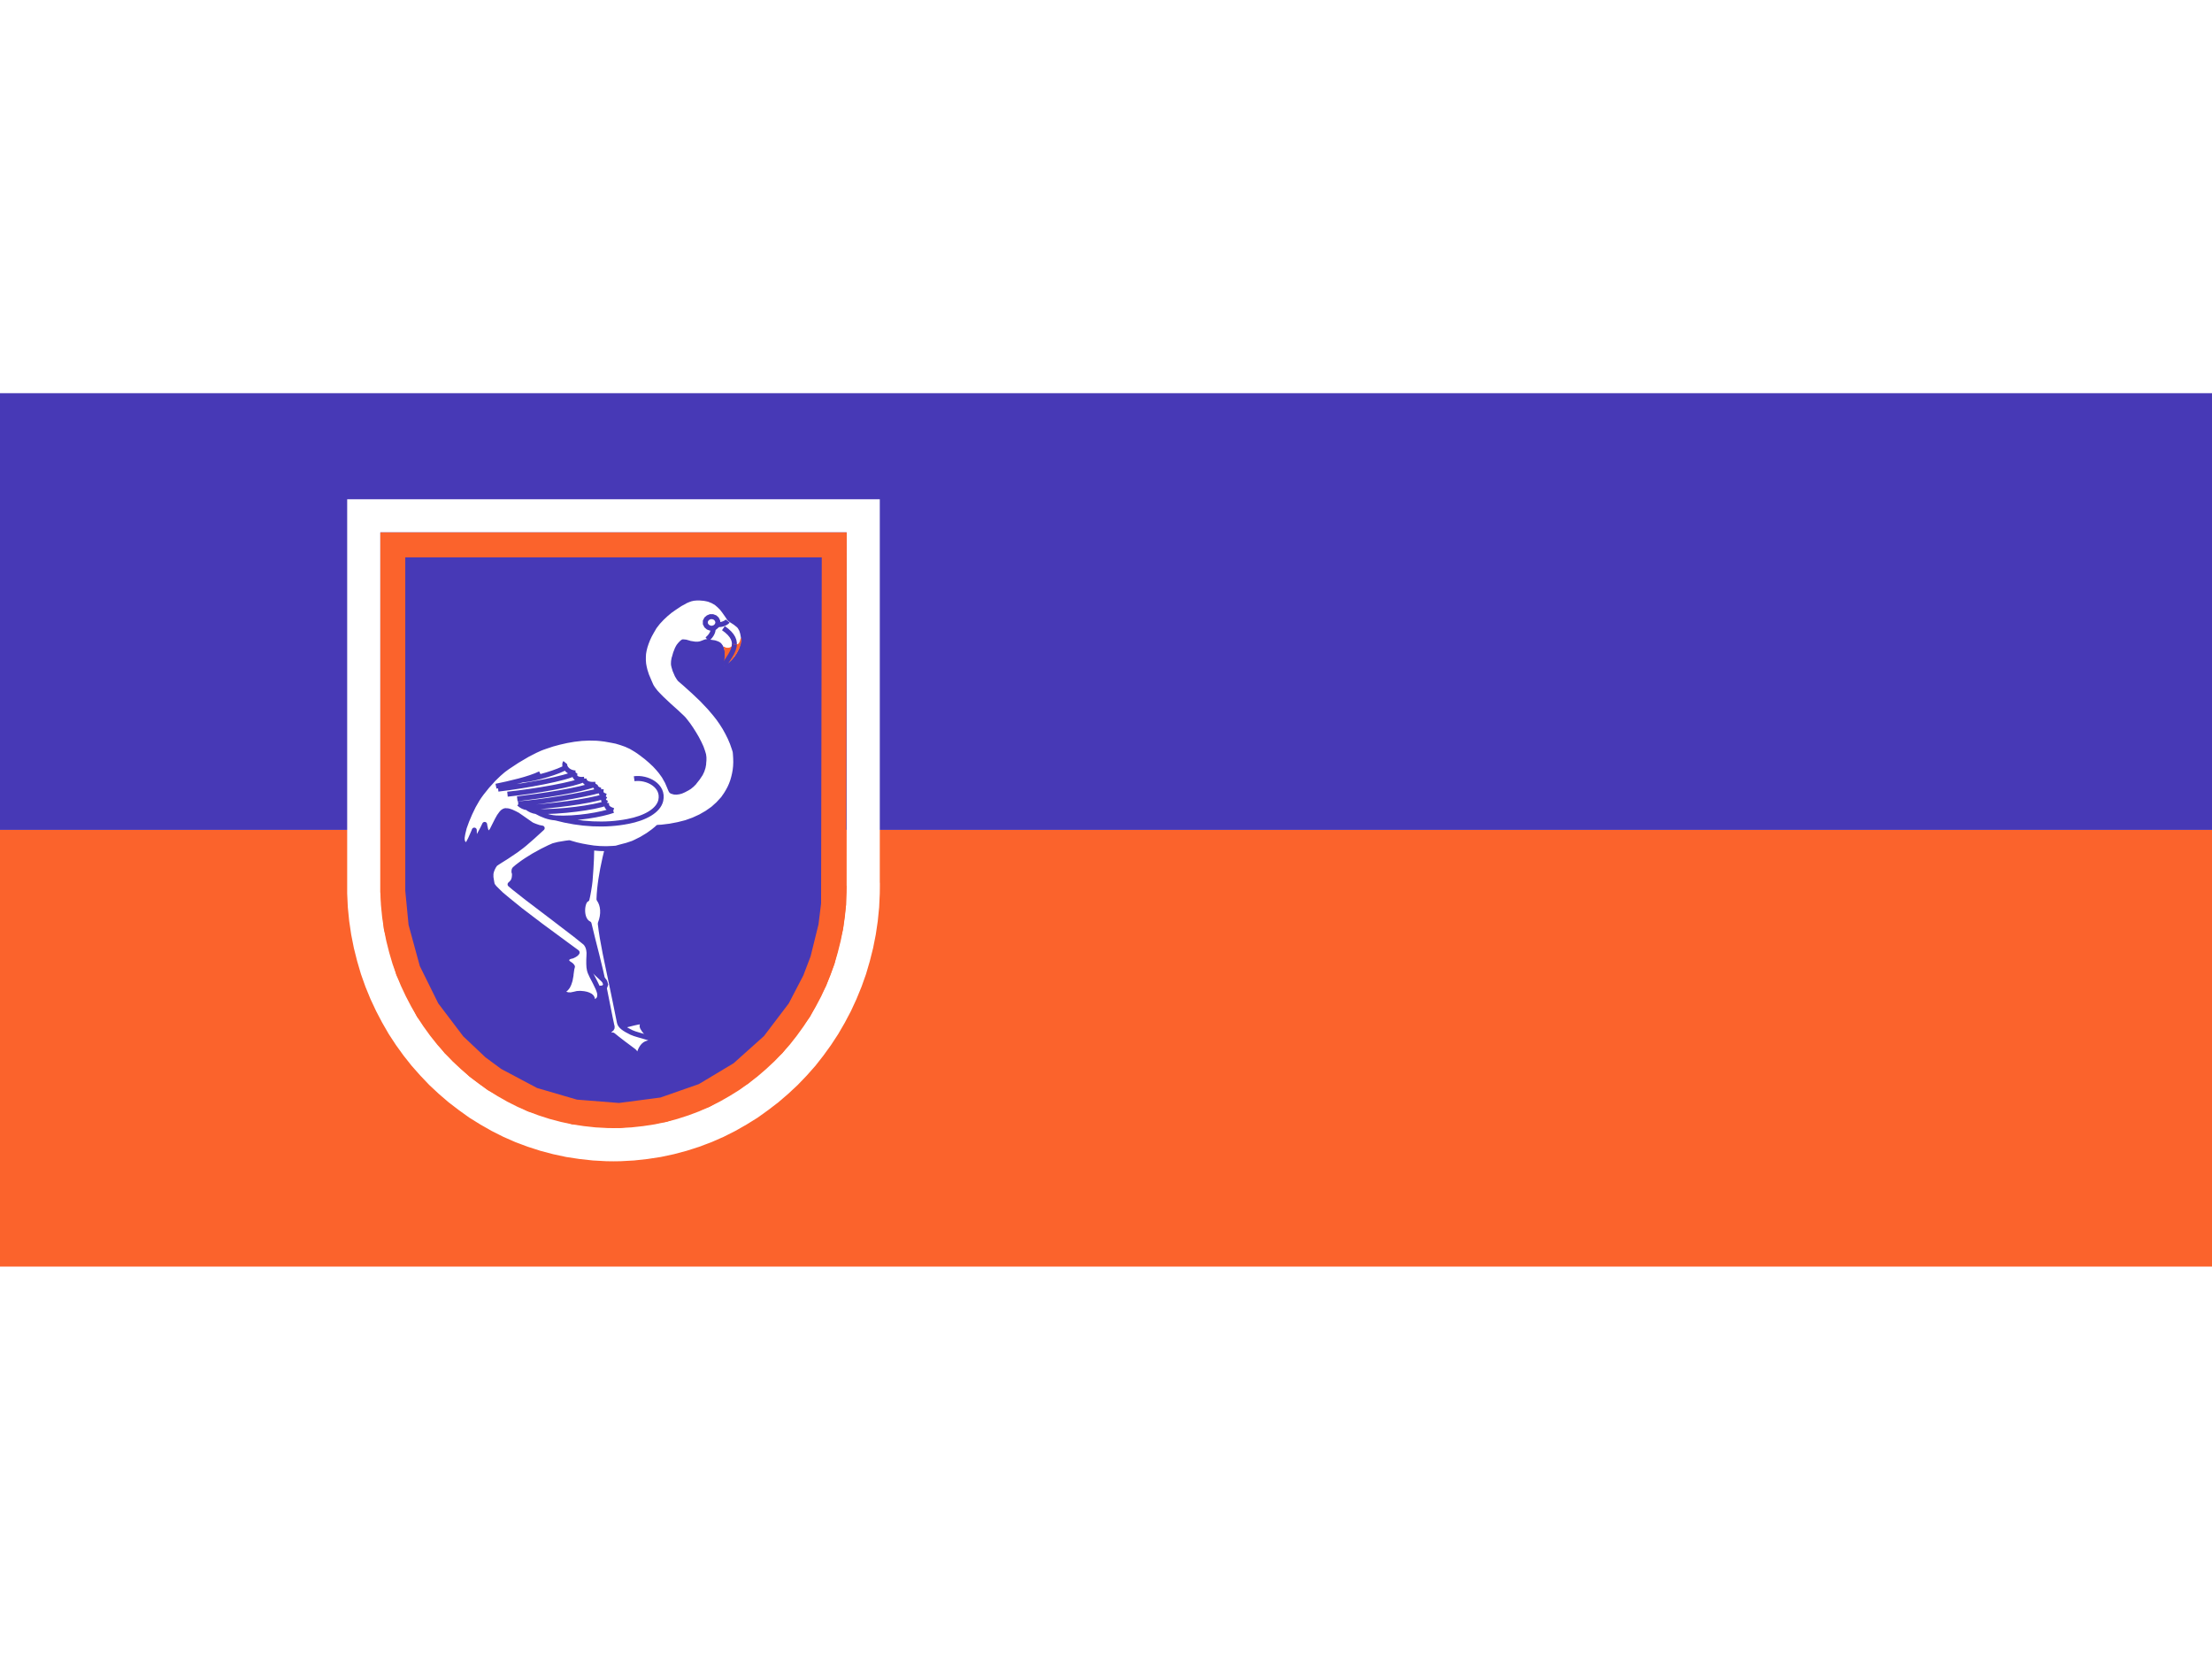
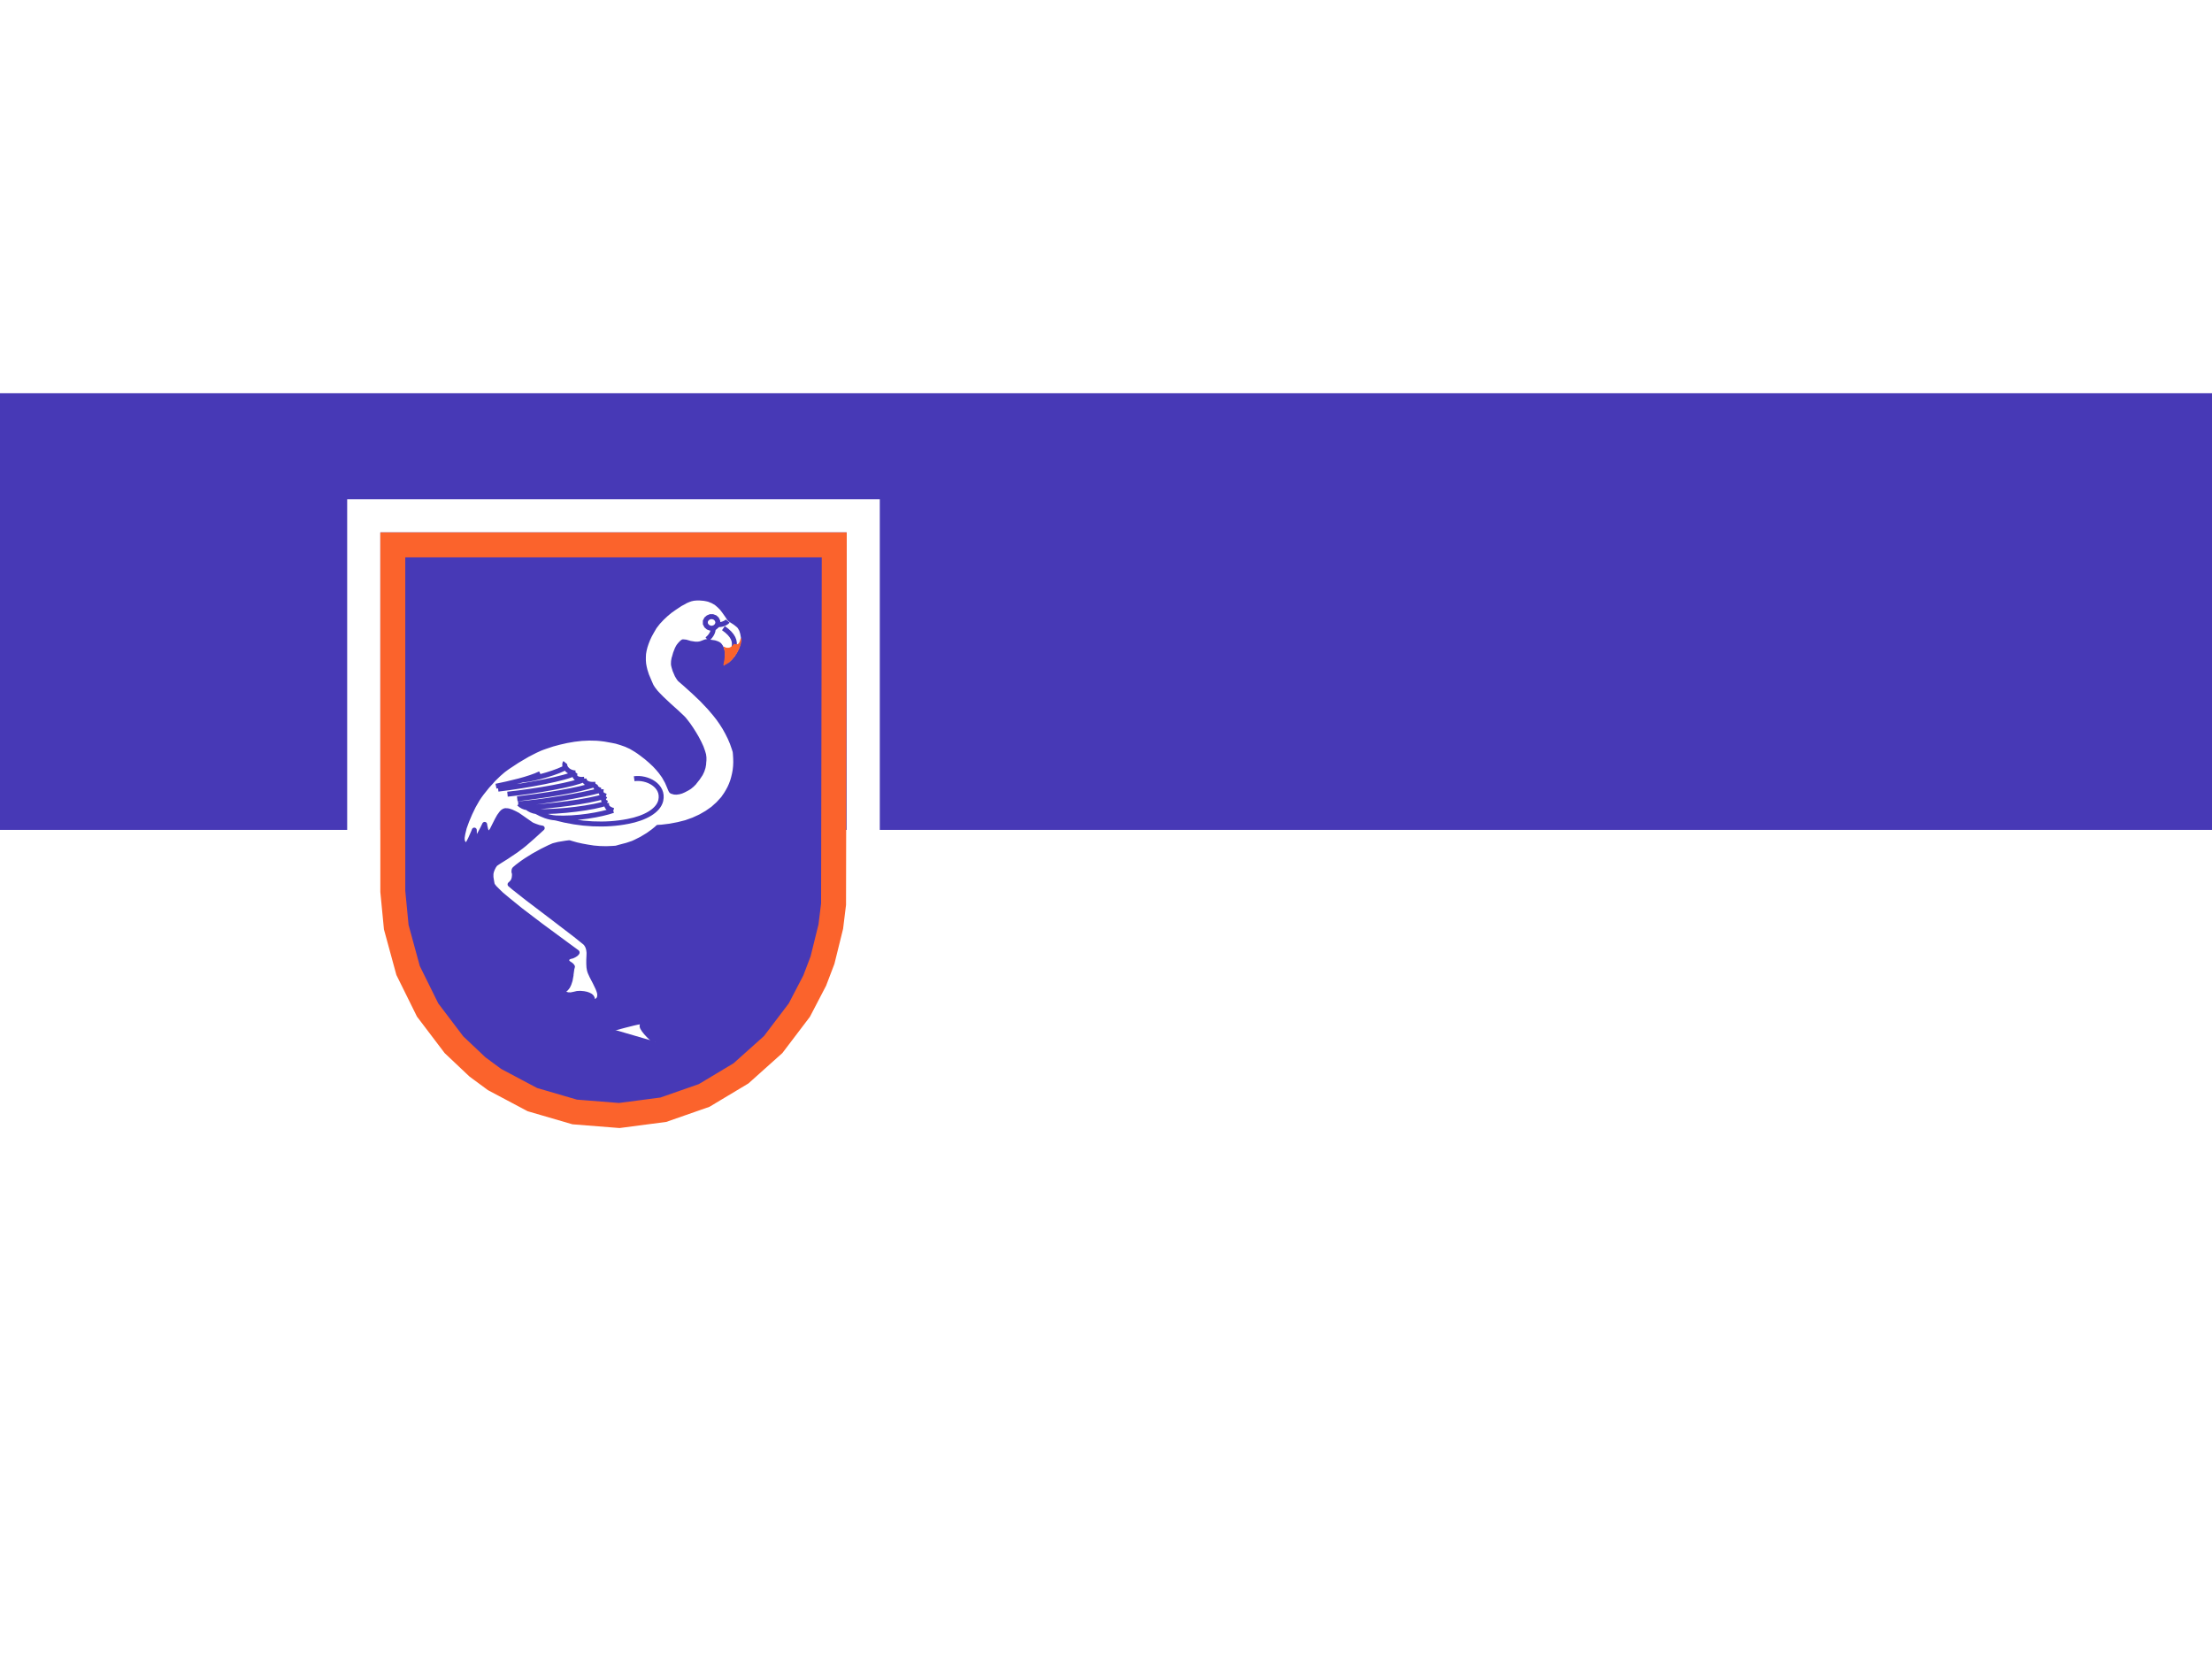
<svg xmlns="http://www.w3.org/2000/svg" width="400" height="300" viewBox="0 0 400 300">
  <g id="Group-copy-2">
    <path id="Path" fill="#ffffff" stroke="none" d="M 0 300 L 400 300 L 400 0 L 0 0 L 0 300 Z" />
    <g id="Group">
-       <path id="Path-copy-2" fill="#fb632c" stroke="none" d="M -0 229.039 L 400.48 229.039 L 400.48 150.07 L -0 150.07 L -0 229.039 Z" />
      <path id="Path-copy-3" fill="#4739b6" stroke="none" d="M -0 150.07 L 400.48 150.07 L 400.48 71.1 L -0 71.1 L -0 150.07 Z" />
    </g>
    <g id="g1">
-       <path id="Path-copy-4" fill="none" stroke="#ffffff" stroke-width="6" stroke-linecap="round" d="M 156.094 159.859 L 156.109 159.938 L 156.109 160.281 L 156.094 161.5 L 155.984 163.859 L 155.75 166.203 L 155.406 168.516 L 154.953 170.797 L 154.391 173.031 L 153.75 175.219 L 152.984 177.375 L 152.125 179.469 L 151.188 181.5 L 150.141 183.484 L 149.016 185.422 L 147.797 187.281 L 146.5 189.078 L 145.141 190.812 L 143.672 192.469 L 142.141 194.062 L 140.531 195.562 L 138.859 197 L 137.125 198.328 L 135.344 199.609 L 133.453 200.781 L 131.562 201.859 L 129.578 202.859 L 127.547 203.75 L 125.469 204.531 L 123.328 205.219 L 121.156 205.797 L 118.953 206.266 L 116.703 206.609 L 114.422 206.859 L 112.125 206.984 L 110.938 207 L 109.75 206.984 L 107.453 206.859 L 105.172 206.609 L 102.922 206.266 L 100.734 205.797 L 98.547 205.219 L 96.406 204.531 L 94.328 203.75 L 92.297 202.859 L 90.312 201.859 L 88.422 200.781 L 86.531 199.609 L 84.75 198.328 L 83.016 197 L 81.344 195.562 L 79.734 194.062 L 78.219 192.469 L 76.75 190.812 L 75.375 189.078 L 74.078 187.281 L 72.859 185.422 L 71.734 183.469 L 70.703 181.5 L 69.75 179.469 L 68.891 177.375 L 68.125 175.219 L 67.484 173.031 L 66.922 170.797 L 66.469 168.516 L 66.125 166.203 L 65.891 163.859 L 65.781 161.484 L 65.781 93.281 L 156.094 93.281 Z" />
+       <path id="Path-copy-4" fill="none" stroke="#ffffff" stroke-width="6" stroke-linecap="round" d="M 156.094 159.859 L 156.109 159.938 L 156.109 160.281 L 156.094 161.5 L 155.984 163.859 L 155.75 166.203 L 155.406 168.516 L 154.953 170.797 L 154.391 173.031 L 153.75 175.219 L 152.984 177.375 L 152.125 179.469 L 151.188 181.5 L 150.141 183.484 L 149.016 185.422 L 147.797 187.281 L 146.5 189.078 L 145.141 190.812 L 143.672 192.469 L 142.141 194.062 L 140.531 195.562 L 138.859 197 L 137.125 198.328 L 135.344 199.609 L 133.453 200.781 L 131.562 201.859 L 129.578 202.859 L 127.547 203.75 L 125.469 204.531 L 123.328 205.219 L 121.156 205.797 L 118.953 206.266 L 116.703 206.609 L 114.422 206.859 L 112.125 206.984 L 110.938 207 L 109.75 206.984 L 107.453 206.859 L 105.172 206.609 L 102.922 206.266 L 100.734 205.797 L 98.547 205.219 L 96.406 204.531 L 92.297 202.859 L 90.312 201.859 L 88.422 200.781 L 86.531 199.609 L 84.75 198.328 L 83.016 197 L 81.344 195.562 L 79.734 194.062 L 78.219 192.469 L 76.75 190.812 L 75.375 189.078 L 74.078 187.281 L 72.859 185.422 L 71.734 183.469 L 70.703 181.5 L 69.75 179.469 L 68.891 177.375 L 68.125 175.219 L 67.484 173.031 L 66.922 170.797 L 66.469 168.516 L 66.125 166.203 L 65.891 163.859 L 65.781 161.484 L 65.781 93.281 L 156.094 93.281 Z" />
      <path id="Path-copy-5" fill="#4739b6" stroke="#fb632c" stroke-width="4.51" stroke-linecap="round" d="M 150.734 163.5 L 150.234 167.562 L 148.734 173.625 L 147.328 177.312 L 144.547 182.656 L 139.812 188.891 L 134 194.094 L 127.328 198.094 L 119.953 200.672 L 111.984 201.719 L 103.922 201.078 L 96.266 198.844 L 89.438 195.219 L 86.344 192.938 L 82.094 188.922 L 77.328 182.641 L 73.797 175.5 L 71.656 167.656 L 71.031 161.188 L 71.031 98.531 L 150.859 98.531 Z" />
      <g id="g6473-copy">
        <path id="path34594-4" fill="#ffffff" fill-rule="evenodd" stroke="#4739b6" stroke-width="0.9" d="M 118.505 188.37 C 117.787 187.764 115.592 185.716 116.215 185.279 C 116.823 184.852 116.417 184.722 115.707 184.783 C 114.871 184.854 111.029 185.941 110.554 186.055" />
-         <path id="path34592-2" fill="#ffffff" fill-rule="evenodd" stroke="#4739b6" stroke-width="0.9" stroke-linejoin="round" d="M 106.719 148.14 C 107.174 151.913 106.997 154.823 106.861 157.122 C 106.828 157.681 106.777 158.496 106.702 159.305 C 106.627 160.115 106.294 162.089 106.137 162.619 C 105.227 162.914 104.851 166.242 106.518 167.038 C 107.358 170.67 108.528 174.713 109.208 178.324 C 109.202 178.258 110.537 185.095 110.636 185.404 C 110.756 185.78 110.749 185.978 110.4 186.21 C 110.037 186.452 109.627 187.739 109.682 188.32 C 109.969 187.748 110.552 186.891 110.891 187.214 C 111.231 187.538 114.187 189.785 114.55 190.019 C 114.913 190.253 115.215 191.056 115.349 191.644 C 115.67 189.455 116.618 187.678 119.098 189.054 C 119.358 187.844 115.466 187.321 114.185 186.701 C 112.89 186.074 112.111 185.534 112 184.847 C 111.89 184.16 110.56 177.84 110.596 177.972 C 109.866 174.424 108.895 170.242 108.548 167.007 C 109.226 165.303 109.072 163.655 108.315 162.605 C 108.38 160.338 108.811 157.748 109.389 155.195 C 110.067 152.204 110.771 150.551 111.663 148.48" />
-         <path id="path34582-2" fill="#ffffff" fill-rule="evenodd" stroke="#4739b6" stroke-width="0.9" d="M 106.094 174.188 L 106.578 174.734 L 107.359 175.531 L 108.359 176.469 L 109.094 177.172 L 109.312 177.438 L 109.422 177.688 L 109.516 178.031 L 109.406 178.359 L 109.156 178.594 L 108.75 178.688 L 108.641 178.688 L 108.562 178.781 L 108.344 179.172 L 108.031 179.562 L 107.734 179.797 L 107.094 180.078 L 104.984 173.984 L 105.656 173.625 Z" />
        <path id="path34579-7" fill="#ffffff" fill-rule="evenodd" stroke="#4739b6" stroke-width="0.9" stroke-linejoin="round" d="M 126.812 116.359 L 126.609 116.422 L 126.219 116.484 L 125.703 116.484 L 124.906 116.359 L 124.734 116.328 L 124.609 116.281 L 124 116.109 L 123.516 116.062 L 123.5 116.062 L 123.266 116.25 L 122.984 116.547 L 122.734 116.859 L 122.625 117.047 L 122.469 117.344 L 122.156 118.141 L 121.906 119.031 L 121.891 119.031 L 121.797 119.578 L 121.781 119.953 L 121.781 120.094 L 121.797 120.25 L 121.875 120.578 L 122.062 121.203 L 122.453 122.109 L 122.75 122.594 L 122.922 122.828 L 123.047 122.938 L 123.844 123.625 L 125.406 125.031 L 126.922 126.469 L 128.328 127.953 L 129.312 129.109 L 129.938 129.906 L 130.516 130.734 L 131.062 131.594 L 131.547 132.469 L 132.016 133.406 L 132.422 134.359 L 132.766 135.344 L 132.938 135.891 L 132.984 136.344 L 133.031 137.094 L 133.047 137.844 L 133.016 138.562 L 132.938 139.281 L 132.812 139.969 L 132.656 140.625 L 132.469 141.266 L 132.234 141.891 L 131.969 142.484 L 131.656 143.062 L 131.328 143.609 L 130.766 144.422 L 129.891 145.375 L 128.922 146.25 L 127.828 147.016 L 126.656 147.688 L 125.391 148.266 L 124.047 148.75 L 122.625 149.109 L 121.141 149.391 L 119.625 149.578 L 118.969 149.609 L 118.781 149.797 L 118.156 150.312 L 117.203 151 L 116.016 151.719 L 114.922 152.266 L 114.453 152.484 L 113.375 152.844 L 112.125 153.172 L 111.406 153.375 L 110.766 153.422 L 109.594 153.469 L 108.438 153.438 L 107.328 153.344 L 106.234 153.172 L 105.203 152.984 L 104.234 152.766 L 103.297 152.5 L 102.953 152.391 L 102.328 152.469 L 101 152.688 L 100.25 152.875 L 99.984 152.953 L 99.984 152.969 L 99.391 153.219 L 98 153.906 L 96.5 154.734 L 95.172 155.562 L 94.641 155.922 L 94.25 156.203 L 93.547 156.734 L 93.109 157.109 L 93 157.219 L 92.953 157.391 L 92.938 157.641 L 92.969 157.781 L 93.031 157.922 L 93.031 158.281 L 92.984 158.75 L 92.875 159.125 L 92.703 159.453 L 92.406 159.766 L 92.234 159.922 L 92.953 160.531 L 95.312 162.391 L 99.672 165.703 L 104.062 169.062 L 105.812 170.469 L 105.984 170.656 L 106.203 171 L 106.359 171.375 L 106.453 171.75 L 106.516 172.281 L 106.5 172.906 L 106.484 173.203 L 106.469 173.562 L 106.469 174.281 L 106.5 174.891 L 106.578 175.359 L 106.625 175.547 L 106.719 175.828 L 107.031 176.516 L 107.609 177.625 L 108.141 178.734 L 108.344 179.281 L 108.438 179.656 L 108.453 180 L 108.406 180.359 L 108.25 180.703 L 107.953 180.969 L 107.125 181.391 L 107.125 180.609 L 107.094 180.5 L 107.016 180.359 L 106.969 180.281 L 106.766 180.094 L 106.406 179.906 L 106.047 179.781 L 105.594 179.688 L 104.922 179.625 L 104.641 179.641 L 104.375 179.656 L 103.844 179.781 L 103.219 179.906 L 102.719 179.891 L 102.359 179.797 L 101.953 179.594 L 101.922 179.078 L 102.203 178.906 L 102.391 178.734 L 102.656 178.391 L 102.875 177.938 L 103.094 177.281 L 103.266 176.344 L 103.25 176.344 L 103.406 175.219 L 103.484 174.922 L 103.5 174.844 L 103.516 174.812 L 103.438 174.688 L 103.281 174.516 L 103.062 174.359 L 102.891 174.25 L 102.688 174.094 L 102.484 173.812 L 102.484 173.438 L 102.734 173.125 L 103.141 172.953 L 103.328 172.922 L 103.531 172.859 L 103.844 172.703 L 104.094 172.547 L 104.25 172.406 L 104.359 172.266 L 104.359 172.219 L 104.312 172.172 L 102.625 170.938 L 97.812 167.391 L 94.094 164.562 L 91.938 162.812 L 90.625 161.719 L 89.938 161.047 L 89.406 160.516 L 89.062 160.062 L 88.984 159.828 L 88.906 159.406 L 88.781 158.625 L 88.781 158 L 88.875 157.562 L 89.047 157.109 L 89.281 156.641 L 89.438 156.422 L 89.516 156.281 L 89.844 156.047 L 90.422 155.672 L 91.641 154.906 L 93.312 153.781 L 94.297 153.047 L 94.844 152.609 L 96.281 151.359 L 98.047 149.75 L 97.422 149.625 L 96.75 149.391 L 96.328 149.219 L 96.125 149.125 L 95.609 148.766 L 94.266 147.828 L 93.562 147.344 L 93.344 147.234 L 93.078 147.094 L 92.469 146.812 L 92.047 146.672 L 91.766 146.609 L 91.766 146.625 L 91.438 146.594 L 91.297 146.609 L 91.297 146.625 L 91.141 146.672 L 90.922 146.812 L 90.703 147.031 L 90.281 147.609 L 89.922 148.25 L 89.406 149.266 L 89 150.078 L 88.797 150.359 L 88.562 150.594 L 88.016 150.594 L 87.812 149.953 L 87.672 149.328 L 87.641 149.078 L 87.266 149.859 L 86.469 151.344 L 85.797 151.188 L 85.766 150.109 L 85.656 150.406 L 85.062 151.75 L 84.484 152.844 L 83.906 152.609 L 83.672 152.266 L 83.578 151.891 L 83.578 151.453 L 83.688 150.766 L 83.953 149.672 L 84.406 148.422 L 84.969 147.094 L 85.609 145.766 L 86.328 144.516 L 86.703 143.953 L 87.078 143.438 L 88.078 142.188 L 89.266 140.875 L 90.188 139.984 L 90.781 139.469 L 91.062 139.234 L 91.766 138.719 L 93.516 137.562 L 95.422 136.438 L 96.828 135.719 L 97.688 135.328 L 98.094 135.172 L 98.672 134.969 L 99.891 134.562 L 101.172 134.219 L 102.484 133.922 L 103.828 133.688 L 105.188 133.531 L 106.547 133.469 L 107.922 133.5 L 108.609 133.562 L 109.375 133.656 L 110.594 133.875 L 111.453 134.047 L 112.328 134.312 L 113.219 134.625 L 114.109 135.031 L 115 135.562 L 115.453 135.859 L 115.969 136.234 L 116.891 136.938 L 117.688 137.625 L 118.406 138.297 L 118.984 138.922 L 119.484 139.516 L 120.094 140.359 L 120.656 141.359 L 121 142.156 L 121.234 142.719 L 121.344 142.953 L 121.422 143.062 L 121.516 143.109 L 121.953 143.234 L 122.312 143.25 L 122.766 143.188 L 123.172 143.078 L 123.641 142.875 L 124.266 142.547 L 124.672 142.297 L 124.75 142.234 L 125.062 141.969 L 125.062 141.984 L 125.531 141.516 L 125.516 141.516 L 126.172 140.688 L 126.672 139.938 L 126.797 139.672 L 126.938 139.375 L 127.141 138.75 L 127.25 138.156 L 127.234 138.156 L 127.297 137.469 L 127.297 136.969 L 127.234 136.484 L 127.188 136.328 L 127.078 135.953 L 126.797 135.156 L 126.422 134.344 L 125.969 133.469 L 125.469 132.625 L 124.953 131.812 L 124.438 131.062 L 123.922 130.391 L 123.688 130.109 L 123.703 130.109 L 123.391 129.781 L 122.328 128.781 L 120.969 127.562 L 119.594 126.266 L 118.969 125.625 L 118.562 125.188 L 118.078 124.562 L 117.828 124.172 L 117.719 123.969 L 117.438 123.328 L 116.922 122.109 L 116.641 121.234 L 116.5 120.641 L 116.391 120.047 L 116.344 119.438 L 116.344 118.828 L 116.375 118.219 L 116.484 117.594 L 116.641 116.953 L 116.859 116.297 L 117.125 115.609 L 117.453 114.906 L 117.859 114.172 L 118.078 113.797 L 118.344 113.344 L 118.984 112.516 L 119.688 111.766 L 120.438 111.062 L 121.188 110.438 L 121.969 109.891 L 123.031 109.188 L 123.656 108.859 L 123.969 108.672 L 124.516 108.438 L 124.922 108.297 L 125.406 108.188 L 125.953 108.141 L 126.578 108.141 L 127.328 108.203 L 127.75 108.281 L 128.172 108.375 L 128.875 108.656 L 129.516 109.016 L 130.062 109.484 L 130.547 109.969 L 130.969 110.516 L 131.562 111.359 L 131.906 111.891 L 132.172 112.094 L 132.969 112.609 L 133.438 112.984 L 133.641 113.156 L 133.812 113.375 L 134.109 113.891 L 134.297 114.516 L 134.422 115.219 L 134.438 115.609 L 134.422 115.953 L 134.297 116.672 L 134.047 117.438 L 133.672 118.188 L 133.234 118.906 L 132.688 119.562 L 132.078 120.156 L 131.578 120.516 L 131.219 120.703 L 130.797 120.875 L 130.375 120.531 L 130.562 119.688 L 130.547 119.688 L 130.656 118.797 L 130.672 118.266 L 130.625 117.797 L 130.531 117.406 L 130.328 116.984 L 130.078 116.641 L 130 116.578 L 129.859 116.484 L 129.625 116.375 L 129.203 116.234 L 128.203 116.094 L 127.766 116.031 L 127.734 116.031 L 127.516 116.094 L 127.062 116.266 Z" />
        <path id="path3835-5-1" fill="none" stroke="#4739b6" stroke-width="0.9" d="M 94.452 141.049 C 96.804 140.898 101.309 139.469 102.276 138.766 M 97.694 139.896 C 95.707 140.88 92.048 141.69 89.692 142.175 M 109.766 145.229 C 108.776 144.841 109.167 144.29 109.443 143.931 M 110.911 146.574 C 109.745 146.187 109.632 145.765 109.69 145.181 M 105.657 140.913 C 103.841 141.113 103.722 140.133 104.101 139.675 M 100.363 147.909 C 104.285 148.117 108.755 147.304 110.875 146.558 M 93.711 145.356 C 97.767 145.059 105.213 143.862 108.669 142.888 M 97.007 146.753 C 101.295 146.879 107.567 146.036 109.699 145.218 M 95.355 146.053 C 99.411 145.756 106.14 145.051 109.475 143.954 M 93.538 144.456 C 98.145 143.886 104.688 142.948 107.645 141.829 M 91.77 143.613 C 97.003 143.062 103.952 141.835 105.621 140.948 M 90.083 142.699 C 95.065 142.118 102.648 140.701 103.979 139.803 M 104.046 139.781 C 102.39 139.653 101.854 138.369 102.233 137.912 M 107.695 141.809 C 106.984 141.907 105.68 141.851 105.611 140.801 M 108.741 142.859 C 108.197 142.936 107.375 142.3 107.721 141.726 M 109.562 143.971 C 108.396 143.583 108.735 143.153 108.713 142.732 M 93.837 145.329 C 94.3 145.754 94.799 145.986 95.326 146.056 C 95.816 146.447 96.37 146.671 96.976 146.757 C 98.054 147.356 99.182 147.817 100.445 147.903 C 104.916 149.112 109.494 149.339 113.557 148.537 C 116.61 147.959 119.054 146.62 119.489 144.759 C 120.102 142.036 117.002 140.484 114.679 140.817" />
        <path id="path5111-2" fill="none" stroke="#4739b6" stroke-width="0.9" d="M 127.86 115.607 C 128.704 114.959 129.16 113.999 128.909 113.191 C 129.076 113.134 129.242 113.04 129.408 112.771 C 129.915 113.195 131.202 112.802 131.593 112.306 M 130.953 120.252 C 132.218 118.158 134.466 116.102 130.818 113.591" />
        <path id="path5136" fill="#ffffff" stroke="#4739b6" stroke-width="0.9" d="M 129.297 111.672 L 129.594 111.938 L 129.781 112.312 L 129.812 112.562 L 129.781 112.812 L 129.594 113.172 L 129.297 113.438 L 128.922 113.578 L 128.672 113.609 L 128.422 113.578 L 128.062 113.438 L 127.75 113.172 L 127.547 112.781 L 127.547 112.328 L 127.75 111.938 L 128.062 111.672 L 128.438 111.516 L 128.891 111.516 Z" />
        <g id="g6469">
          <path id="path6452" fill="#fb632c" stroke="#fb632c" stroke-width="0.171" stroke-linejoin="round" d="M 130.934 117.035 C 131.278 117.935 131.165 119.095 130.894 120.245 C 132.606 119.567 134.042 117.047 134.004 115.491 C 133.886 116.04 133.666 116.922 132.772 116.51 C 132.093 117.484 131.308 117.271 130.934 117.035 Z" />
-           <path id="path5111-2-9" fill="none" stroke="#4739b6" stroke-width="0.9" d="M 130.875 120.389 C 131.617 119.16 132.77 117.833 132.799 116.53" />
        </g>
      </g>
    </g>
  </g>
</svg>